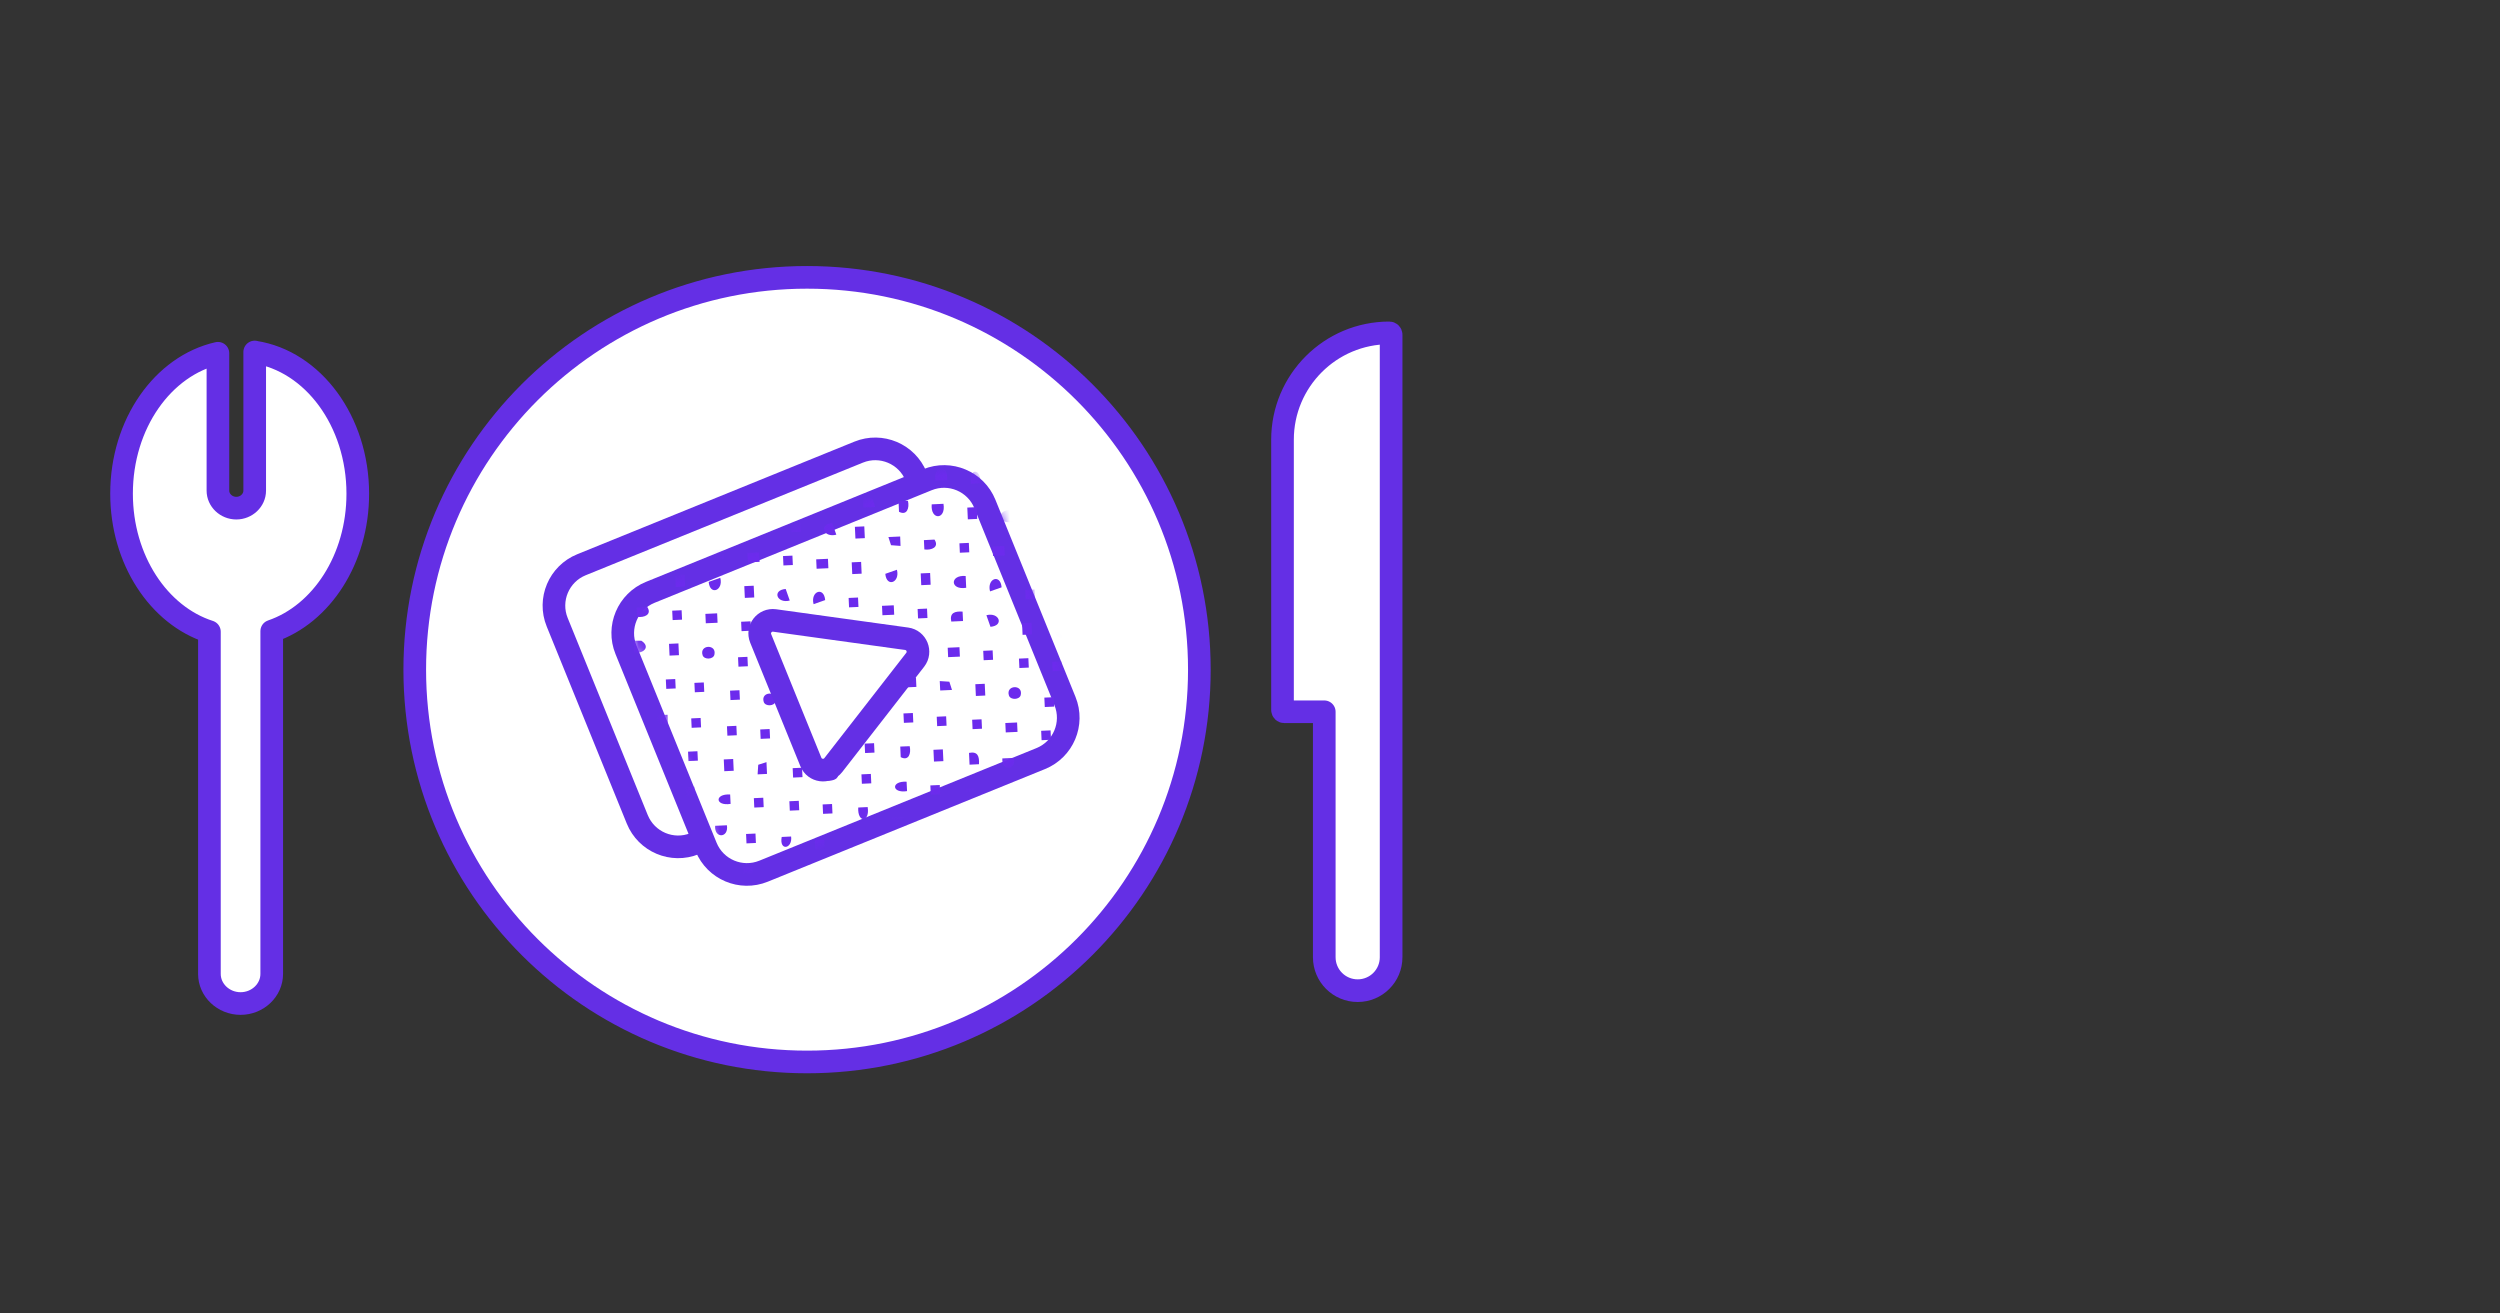
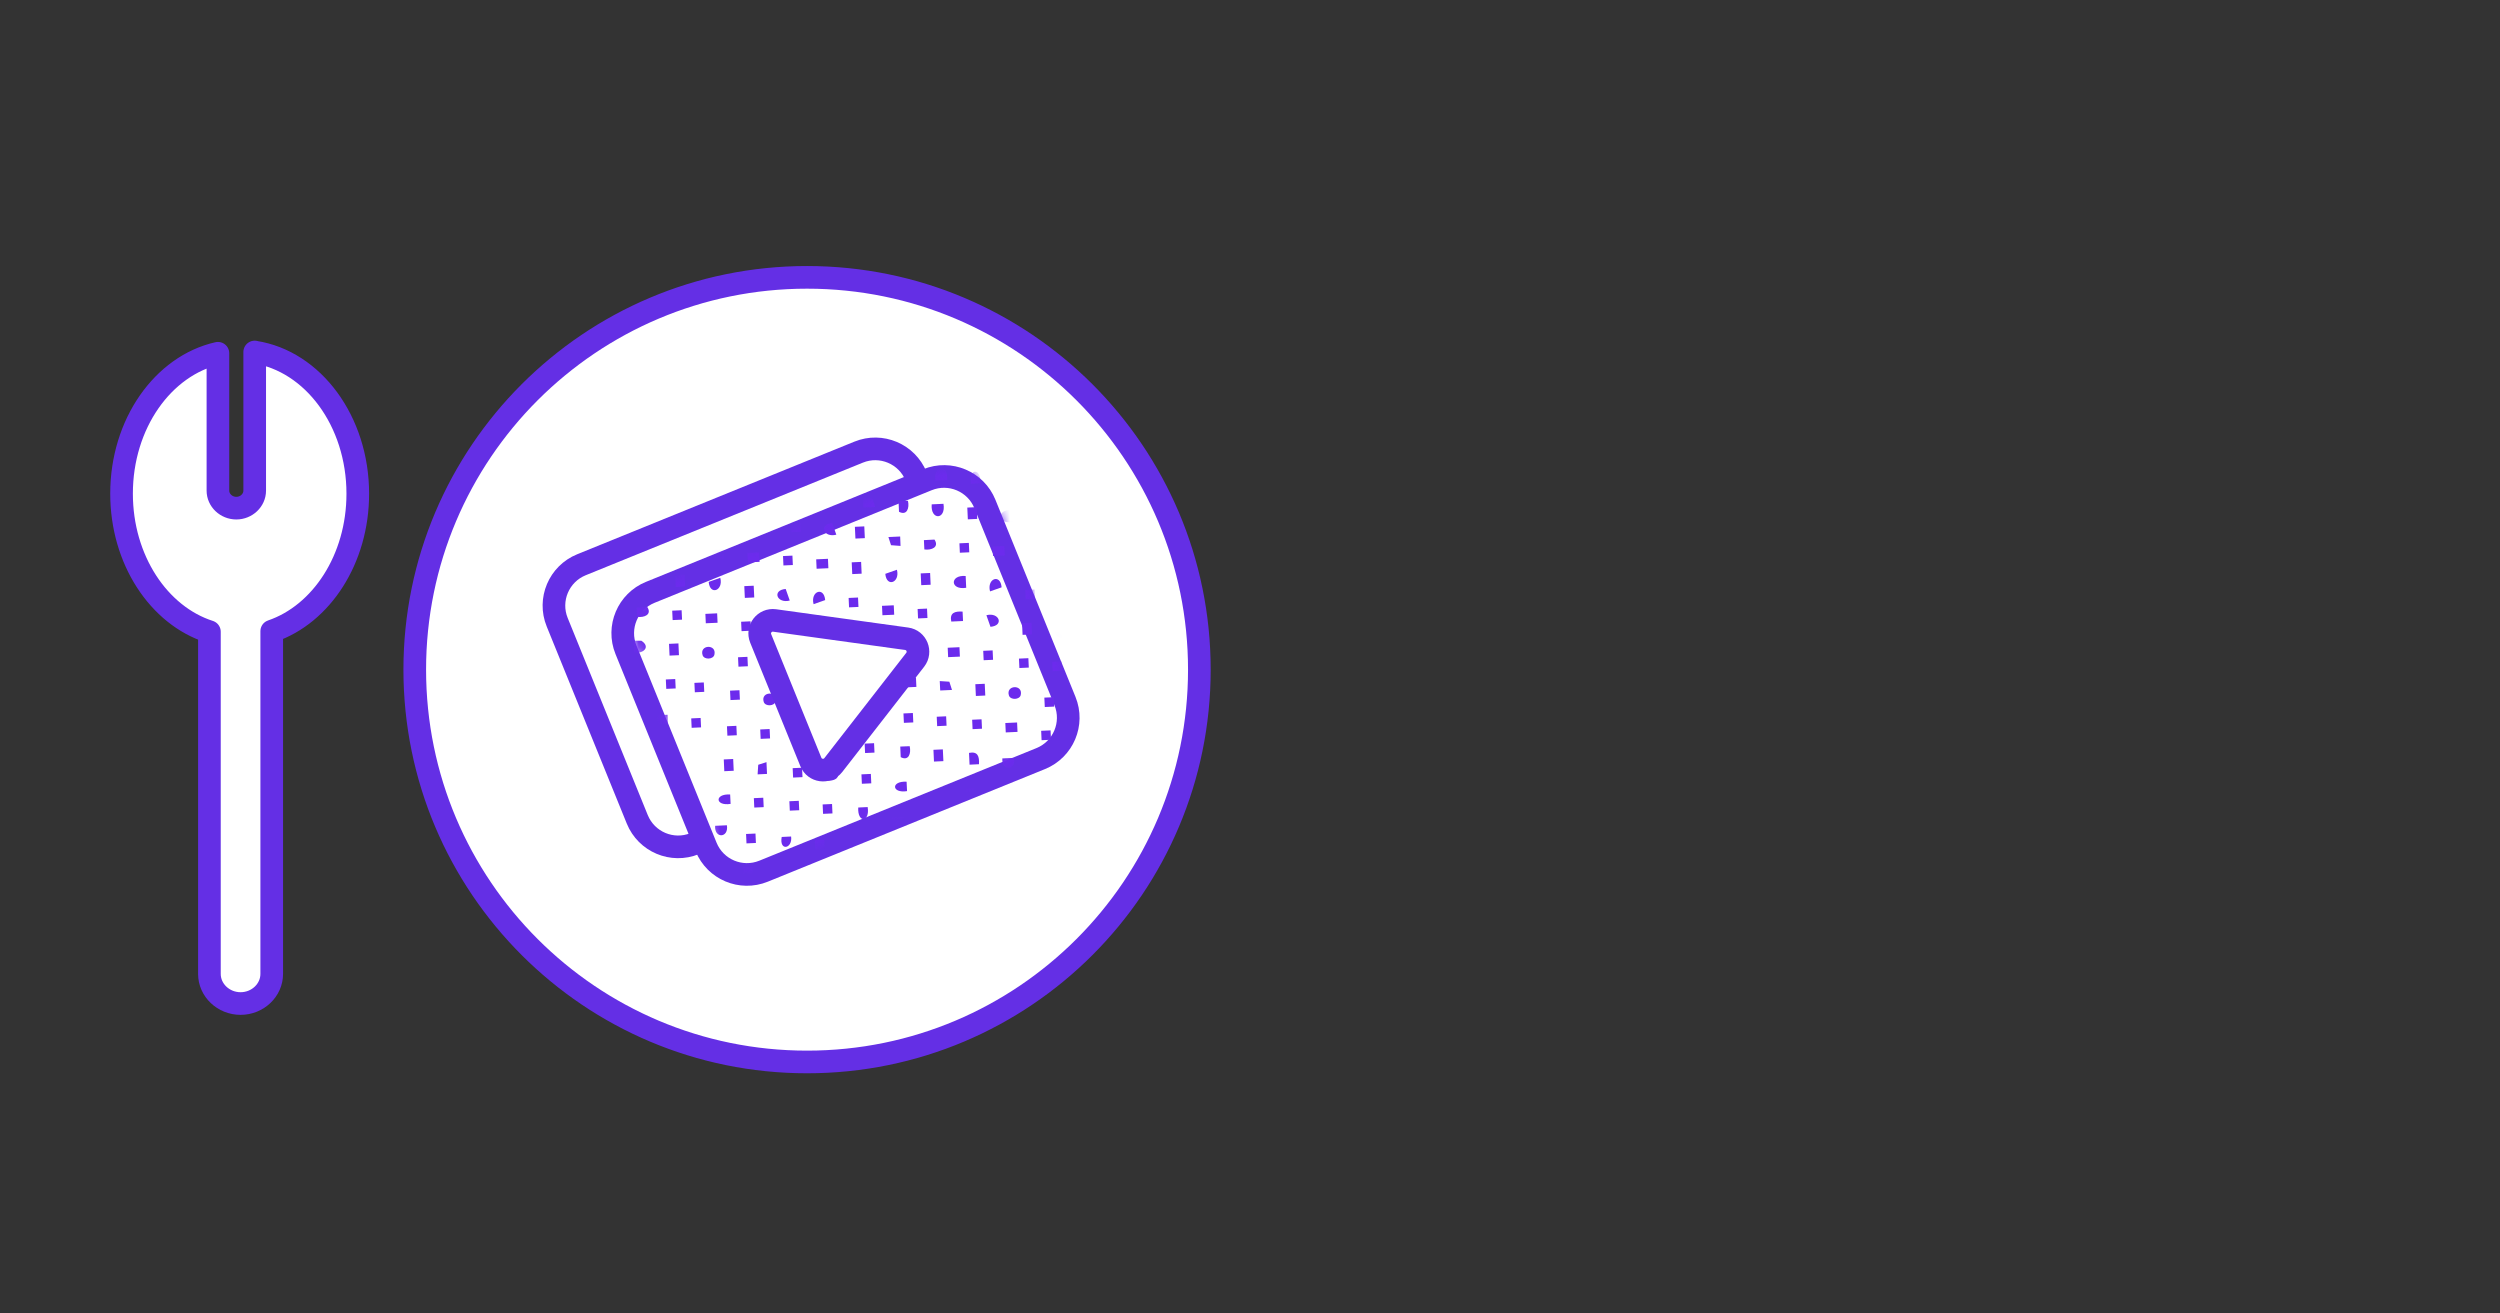
<svg xmlns="http://www.w3.org/2000/svg" width="276" height="145" viewBox="0 0 276 145" fill="none">
  <rect x="0" y="0" width="276" height="145" fill="#333333" stroke="none" />
  <g clip-path="url(#clip0_1887_1683)">
    <path d="M89.099 117.24C113.019 117.24 132.409 97.85 132.409 73.93C132.409 50.011 113.019 30.62 89.099 30.62C65.18 30.62 45.789 50.011 45.789 73.93C45.789 97.85 65.18 117.24 89.099 117.24Z" fill="white" stroke="#642FE5" stroke-width="2.5" stroke-linecap="round" stroke-linejoin="round" />
-     <path d="M153.379 36.75C146.869 36.75 141.589 42.03 141.589 48.54V78.38C141.589 78.49 141.679 78.58 141.789 78.58H146.199V105.68C146.199 107.72 147.849 109.37 149.889 109.37C151.929 109.37 153.579 107.72 153.579 105.68V36.95C153.579 36.84 153.489 36.75 153.379 36.75Z" fill="white" stroke="#642FE5" stroke-width="2.5" stroke-linecap="round" stroke-linejoin="round" />
    <path d="M94.794 49.916L64.193 62.348C61.701 63.36 60.502 66.201 61.514 68.692L70.355 90.455C71.368 92.947 74.208 94.146 76.7 93.134L107.301 80.702C109.793 79.69 110.992 76.849 109.98 74.357L101.139 52.594C100.126 50.103 97.286 48.903 94.794 49.916Z" stroke="#642FE5" stroke-width="2.5" stroke-miterlimit="10" stroke-linecap="round" />
    <path d="M102.389 52.962L71.788 65.394C69.296 66.406 68.097 69.247 69.109 71.738L77.95 93.501C78.963 95.993 81.803 97.192 84.295 96.18L114.896 83.748C117.388 82.736 118.588 79.895 117.575 77.403L108.734 55.64C107.722 53.149 104.881 51.949 102.389 52.962Z" fill="white" stroke="#642FE5" stroke-width="2.5" stroke-miterlimit="10" stroke-linecap="round" />
    <mask id="mask0_1887_1683" style="mask-type:luminance" maskUnits="userSpaceOnUse" x="69" y="51" width="50" height="45">
      <path d="M103.246 52.245L72.645 64.677C70.153 65.689 68.954 68.53 69.966 71.022L78.807 92.784C79.82 95.276 82.66 96.475 85.152 95.463L115.753 83.031C118.245 82.019 119.444 79.178 118.432 76.686L109.591 54.924C108.578 52.432 105.738 51.232 103.246 52.245Z" fill="white" />
    </mask>
    <g mask="url(#mask0_1887_1683)">
      <path d="M69.939 70.74H70.809C71.869 71.42 71.019 72.21 69.989 72.04L69.929 70.74H69.939Z" fill="#6C2BED" />
      <path d="M111.749 56.32L111.809 57.62C110.019 57.92 109.969 56.17 111.749 56.32Z" fill="#6C2BED" />
      <path d="M85.089 54.41L83.789 54.47C83.489 52.68 85.239 52.63 85.089 54.41Z" fill="#6C2BED" />
      <path d="M76.109 51.95H76.979C78.039 52.63 77.189 53.42 76.159 53.25L76.099 51.95H76.109Z" fill="#6C2BED" />
      <path d="M117.199 61.54L118.499 61.48C118.799 63.27 117.049 63.32 117.199 61.54Z" fill="#6C2BED" />
      <path d="M106.609 63.59L106.669 64.89C104.879 65.19 104.829 63.44 106.609 63.59Z" fill="#6C2BED" />
      <path d="M95.619 51.06H96.489C97.549 51.74 96.699 52.53 95.669 52.36L95.609 51.06H95.619Z" fill="#6C2BED" />
      <path d="M73.489 51.55L73.549 52.85C71.759 53.15 71.709 51.4 73.489 51.55Z" fill="#6C2BED" />
      <path d="M72.329 60.46L71.029 60.52C70.729 58.73 72.479 58.68 72.329 60.46Z" fill="#6C2BED" />
      <path d="M104.569 53L103.269 53.06C102.969 51.27 104.719 51.22 104.569 53Z" fill="#6C2BED" />
      <path d="M102.859 55.68L104.159 55.62C104.459 57.41 102.709 57.46 102.859 55.68Z" fill="#6C2BED" />
      <path d="M70.629 63.15L71.929 63.09C72.229 64.88 70.479 64.93 70.629 63.15Z" fill="#6C2BED" />
      <path d="M68.519 51.26H69.389C70.449 51.94 69.599 52.73 68.569 52.56L68.509 51.26H68.519Z" fill="#6C2BED" />
      <path d="M108.899 67.92C110.319 67.55 110.889 69.07 109.349 69.2L108.899 67.92Z" fill="#6C2BED" />
      <path d="M89.419 69.33C90.839 68.96 91.409 70.48 89.869 70.61L89.419 69.33Z" fill="#6C2BED" />
      <path d="M87.189 66.3C85.769 66.67 85.2 65.15 86.74 65.02L87.189 66.3Z" fill="#6C2BED" />
      <path d="M86.789 68.93C87.159 70.35 85.639 70.92 85.509 69.38L86.789 68.93Z" fill="#6C2BED" />
      <path d="M89.819 66.7C89.449 65.28 90.969 64.71 91.099 66.25L89.819 66.7Z" fill="#6C2BED" />
      <path d="M83.379 57.1C84.799 56.73 85.369 58.25 83.829 58.38L83.379 57.1Z" fill="#6C2BED" />
      <path d="M118.899 58.86C117.479 59.23 116.909 57.71 118.449 57.58L118.899 58.86Z" fill="#6C2BED" />
      <path d="M92.329 59.03C90.909 59.4 90.339 57.88 91.879 57.75L92.329 59.03Z" fill="#6C2BED" />
      <path d="M109.299 65.29C108.929 63.87 110.449 63.3 110.579 64.84L109.299 65.29Z" fill="#6C2BED" />
      <path d="M99.019 62.9C99.389 64.32 97.869 64.89 97.739 63.35L99.019 62.9Z" fill="#6C2BED" />
      <path d="M79.519 63.79C79.889 65.21 78.369 65.78 78.239 64.24L79.519 63.79Z" fill="#6C2BED" />
      <path d="M117.959 89.52C117.569 88.34 119.539 88.25 119.259 89.46C119.139 89.99 118.139 90.04 117.959 89.52Z" fill="#6C2BED" />
      <path d="M77.569 72.34C77.179 71.16 79.149 71.07 78.869 72.28C78.749 72.81 77.749 72.86 77.569 72.34Z" fill="#6C2BED" />
      <path d="M116.549 70.04C116.159 68.86 118.129 68.77 117.849 69.98C117.729 70.51 116.729 70.56 116.549 70.04Z" fill="#6C2BED" />
      <path d="M91.909 78.2C91.519 77.02 93.49 76.93 93.21 78.14C93.09 78.67 92.09 78.72 91.909 78.2Z" fill="#6C2BED" />
      <path d="M84.319 77.5C83.929 76.32 85.899 76.23 85.619 77.44C85.499 77.97 84.499 78.02 84.319 77.5Z" fill="#6C2BED" />
      <path d="M97.069 71.45C96.679 70.27 98.649 70.18 98.369 71.39C98.249 71.92 97.249 71.97 97.069 71.45Z" fill="#6C2BED" />
      <path d="M111.389 76.79C110.999 75.61 112.969 75.52 112.689 76.73C112.569 77.26 111.569 77.31 111.389 76.79Z" fill="#6C2BED" />
      <path d="M74.898 71.033L73.859 71.081L73.918 72.379L74.957 72.332L74.898 71.033Z" fill="#6C2BED" />
      <path d="M76.304 90.509L75.265 90.556L75.324 91.855L76.363 91.807L76.304 90.509Z" fill="#6C2BED" />
      <path d="M75.582 63.45L74.543 63.497L74.602 64.796L75.641 64.748L75.582 63.45Z" fill="#6C2BED" />
      <path d="M95.418 58.112L94.379 58.16L94.439 59.458L95.478 59.411L95.418 58.112Z" fill="#6C2BED" />
      <path d="M75.933 59.518L74.894 59.565L74.953 60.864L75.992 60.817L75.933 59.518Z" fill="#6C2BED" />
      <path d="M73.142 55.49L71.844 55.549L71.891 56.588L73.189 56.529L73.142 55.49Z" fill="#6C2BED" />
      <path d="M105.925 71.451L104.626 71.51L104.674 72.549L105.972 72.49L105.925 71.451Z" fill="#6C2BED" />
      <path d="M95.067 62.034L94.028 62.081L94.088 63.38L95.126 63.333L95.067 62.034Z" fill="#6C2BED" />
      <path d="M73.326 82.573L72.027 82.632L72.074 83.671L73.373 83.612L73.326 82.573Z" fill="#6C2BED" />
      <path d="M118.148 65.42L116.849 65.479L116.896 66.518L118.195 66.459L118.148 65.42Z" fill="#6C2BED" />
      <path d="M98.672 66.825L97.373 66.884L97.421 67.923L98.719 67.864L98.672 66.825Z" fill="#6C2BED" />
      <path d="M79.173 67.712L77.874 67.772L77.921 68.81L79.22 68.751L79.173 67.712Z" fill="#6C2BED" />
      <path d="M94.374 69.628L93.335 69.675L93.394 70.974L94.433 70.927L94.374 69.628Z" fill="#6C2BED" />
      <path d="M80.943 83.794L79.904 83.842L79.963 85.141L81.002 85.093L80.943 83.794Z" fill="#6C2BED" />
      <path d="M92.618 54.074L91.319 54.133L91.367 55.172L92.665 55.113L92.618 54.074Z" fill="#6C2BED" />
      <path d="M81.1 52.77L80.061 52.817L80.12 54.116L81.159 54.069L81.1 52.77Z" fill="#6C2BED" />
      <path d="M116.048 53.528L114.75 53.587L114.797 54.626L116.096 54.567L116.048 53.528Z" fill="#6C2BED" />
      <path d="M83.209 64.662L82.17 64.709L82.23 66.008L83.269 65.96L83.209 64.662Z" fill="#6C2BED" />
      <path d="M104.09 82.731L103.052 82.779L103.111 84.078L104.15 84.03L104.09 82.731Z" fill="#6C2BED" />
      <path d="M69.754 78.3L68.715 78.347L68.775 79.646L69.814 79.599L69.754 78.3Z" fill="#6C2BED" />
      <path d="M92.811 81.167L91.513 81.227L91.56 82.266L92.859 82.206L92.811 81.167Z" fill="#6C2BED" />
      <path d="M83.812 60.988L82.513 61.047L82.56 62.086L83.859 62.027L83.812 60.988Z" fill="#6C2BED" />
      <path d="M108.715 75.489L107.677 75.536L107.736 76.835L108.775 76.787L108.715 75.489Z" fill="#6C2BED" />
      <path d="M91.406 61.692L90.107 61.751L90.154 62.79L91.453 62.731L91.406 61.692Z" fill="#6C2BED" />
      <path d="M107.828 55.989L106.79 56.037L106.849 57.335L107.888 57.288L107.828 55.989Z" fill="#6C2BED" />
      <path d="M114.577 61.147L113.538 61.194L113.597 62.492L114.636 62.445L114.577 61.147Z" fill="#6C2BED" />
      <path d="M102.685 63.256L101.646 63.303L101.705 64.602L102.744 64.555L102.685 63.256Z" fill="#6C2BED" />
      <path d="M113.873 68.741L112.834 68.788L112.893 70.087L113.932 70.039L113.873 68.741Z" fill="#6C2BED" />
      <path d="M100.576 51.364L99.537 51.412L99.596 52.71L100.635 52.663L100.576 51.364Z" fill="#6C2BED" />
      <path d="M112.103 52.668L110.805 52.727L110.852 53.767L112.151 53.707L112.103 52.668Z" fill="#6C2BED" />
      <path d="M112.287 79.762L110.988 79.821L111.035 80.86L112.334 80.8L112.287 79.762Z" fill="#6C2BED" />
      <path d="M110.881 60.276L109.583 60.335L109.63 61.374L110.929 61.315L110.881 60.276Z" fill="#6C2BED" />
      <path d="M89.23 76.894L88.191 76.942L88.25 78.24L89.289 78.193L89.23 76.894Z" fill="#6C2BED" />
      <path d="M88.343 57.395L87.304 57.442L87.363 58.741L88.402 58.694L88.343 57.395Z" fill="#6C2BED" />
      <path d="M106.269 67.52L106.319 68.56L105.019 68.62C104.819 67.64 105.419 67.47 106.269 67.52Z" fill="#6C2BED" />
      <path d="M106.979 83.12C107.959 82.92 108.129 83.52 108.079 84.37L107.039 84.42L106.979 83.12Z" fill="#6C2BED" />
      <path d="M103.749 75.19L104.809 75.26L105.099 76.17L103.799 76.23L103.749 75.19Z" fill="#6C2BED" />
      <path d="M101.999 59.63L103.169 59.57C103.709 60.4 102.859 60.77 102.049 60.66L101.999 59.62V59.63Z" fill="#6C2BED" />
      <path d="M85.149 72.91L86.449 72.85L86.489 73.89L85.439 73.81L85.149 72.91Z" fill="#6C2BED" />
      <path d="M91.179 85.14L92.349 85.08C92.889 85.91 92.039 86.28 91.229 86.17L91.179 85.13V85.14Z" fill="#6C2BED" />
      <path d="M115.439 57.19L115.499 58.5L114.459 58.54L114.539 57.49L115.439 57.19Z" fill="#6C2BED" />
      <path d="M84.619 84.14L84.679 85.44L83.639 85.49L83.709 84.43L84.619 84.14Z" fill="#6C2BED" />
      <path d="M79.719 56.74L80.759 56.7C80.939 57.5 80.649 58.37 79.769 57.91L79.719 56.74Z" fill="#6C2BED" />
      <path d="M78.599 60.7L79.899 60.64L79.939 61.68L78.889 61.6L78.599 60.7Z" fill="#6C2BED" />
      <path d="M99.2 55.33L100.239 55.29C100.419 56.09 100.129 56.96 99.249 56.5L99.2 55.33Z" fill="#6C2BED" />
      <path d="M99.389 82.42L100.429 82.38C100.609 83.18 100.319 84.05 99.439 83.59L99.389 82.42Z" fill="#6C2BED" />
      <path d="M75.769 55.88L76.819 55.95L77.119 56.86L75.819 56.92L75.769 55.88Z" fill="#6C2BED" />
      <path d="M98.079 59.29L99.379 59.23L99.419 60.27L98.369 60.19L98.079 59.29Z" fill="#6C2BED" />
      <path d="M70.289 67.07L71.459 67.01C71.999 67.84 71.149 68.21 70.339 68.1L70.289 67.06V67.07Z" fill="#6C2BED" />
      <path d="M95.279 54.99L96.329 55.06L96.619 55.97L95.319 56.03L95.279 54.99Z" fill="#6C2BED" />
-       <path d="M71.7 86.55L72.87 86.49C73.409 87.32 72.559 87.69 71.749 87.58L71.7 86.54V86.55Z" fill="#6C2BED" />
+       <path d="M71.7 86.55L72.87 86.49C73.409 87.32 72.559 87.69 71.749 87.58L71.7 86.54Z" fill="#6C2BED" />
      <path d="M72.399 78.97L73.699 78.91L73.739 79.94L72.689 79.87L72.399 78.97Z" fill="#6C2BED" />
      <path d="M98.449 90.28L99.749 90.22C99.979 91.64 98.349 91.72 98.449 90.28Z" fill="#6C2BED" />
      <path d="M72.379 90.17L72.439 91.47C71.019 91.7 70.939 90.07 72.379 90.17Z" fill="#6C2BED" />
      <path d="M100.089 86.3L100.139 87.34C98.419 87.61 98.34 86.2 100.089 86.3Z" fill="#6C2BED" />
      <path d="M94.749 89.15L95.79 89.1C96.059 90.82 94.65 90.9 94.749 89.15Z" fill="#6C2BED" />
      <path d="M78.949 91.17L80.249 91.11C80.479 92.53 78.849 92.61 78.949 91.17Z" fill="#6C2BED" />
      <path d="M80.609 87.71L80.659 88.75C78.939 89.02 78.859 87.61 80.609 87.71Z" fill="#6C2BED" />
      <path d="M102.049 72.14L101.009 72.19C100.739 70.47 102.149 70.39 102.049 72.14Z" fill="#6C2BED" />
      <path d="M119.569 84.89L119.619 85.93C117.899 86.2 117.819 84.79 119.569 84.89Z" fill="#6C2BED" />
      <path d="M106.509 95.65L105.209 95.71C104.979 94.29 106.609 94.21 106.509 95.65Z" fill="#6C2BED" />
      <path d="M87.029 97.06L85.729 97.12C85.499 95.7 87.129 95.62 87.029 97.06Z" fill="#6C2BED" />
      <path d="M114.249 88.26L115.289 88.21C115.559 89.93 114.149 90.01 114.249 88.26Z" fill="#6C2BED" />
      <path d="M110.659 83.73L111.959 83.67C112.189 85.09 110.559 85.17 110.659 83.73Z" fill="#6C2BED" />
      <path d="M108.229 53.35L107.189 53.4C106.919 51.68 108.329 51.6 108.229 53.35Z" fill="#6C2BED" />
      <path d="M88.706 53.733L87.667 53.78L87.714 54.819L88.753 54.772L88.706 53.733Z" fill="#6C2BED" />
      <path d="M88.889 80.826L87.85 80.874L87.898 81.912L88.937 81.865L88.889 80.826Z" fill="#6C2BED" />
      <path d="M107.671 87.004L106.632 87.052L106.68 88.091L107.719 88.043L107.671 87.004Z" fill="#6C2BED" />
      <path d="M106.959 59.935L105.92 59.982L105.968 61.021L107.007 60.974L106.959 59.935Z" fill="#6C2BED" />
      <path d="M90.998 92.718L89.96 92.765L90.007 93.804L91.046 93.757L90.998 92.718Z" fill="#6C2BED" />
      <path d="M108.365 79.411L107.326 79.458L107.373 80.497L108.412 80.45L108.365 79.411Z" fill="#6C2BED" />
      <path d="M90.111 73.218L89.073 73.266L89.12 74.305L90.159 74.257L90.111 73.218Z" fill="#6C2BED" />
      <path d="M110.122 94.975L109.083 95.022L109.13 96.061L110.169 96.013L110.122 94.975Z" fill="#6C2BED" />
      <path d="M110.474 91.302L109.435 91.35L109.482 92.388L110.521 92.341L110.474 91.302Z" fill="#6C2BED" />
      <path d="M109.587 71.803L108.548 71.85L108.595 72.889L109.634 72.842L109.587 71.803Z" fill="#6C2BED" />
      <path d="M104.453 79.08L103.415 79.127L103.462 80.166L104.501 80.118L104.453 79.08Z" fill="#6C2BED" />
      <path d="M111.343 87.357L110.304 87.404L110.352 88.443L111.391 88.396L111.343 87.357Z" fill="#6C2BED" />
      <path d="M87.484 61.34L86.445 61.388L86.492 62.427L87.531 62.379L87.484 61.34Z" fill="#6C2BED" />
      <path d="M88.548 84.757L87.51 84.805L87.557 85.844L88.596 85.796L88.548 84.757Z" fill="#6C2BED" />
      <path d="M88.186 88.41L87.147 88.457L87.194 89.496L88.233 89.449L88.186 88.41Z" fill="#6C2BED" />
      <path d="M114.419 92.162L113.38 92.209L113.427 93.248L114.466 93.201L114.419 92.162Z" fill="#6C2BED" />
      <path d="M113.532 72.663L112.493 72.71L112.541 73.749L113.579 73.701L113.532 72.663Z" fill="#6C2BED" />
      <path d="M114.226 65.079L113.187 65.126L113.234 66.165L114.273 66.118L114.226 65.079Z" fill="#6C2BED" />
      <path d="M115.641 84.554L114.603 84.602L114.65 85.641L115.689 85.593L115.641 84.554Z" fill="#6C2BED" />
      <path d="M115.983 80.633L114.944 80.68L114.991 81.719L116.03 81.672L115.983 80.633Z" fill="#6C2BED" />
      <path d="M116.335 76.97L115.296 77.018L115.344 78.056L116.382 78.009L116.335 76.97Z" fill="#6C2BED" />
-       <path d="M103.75 86.664L102.711 86.711L102.758 87.75L103.797 87.703L103.75 86.664Z" fill="#6C2BED" />
      <path d="M91.858 88.763L90.819 88.81L90.866 89.849L91.905 89.802L91.858 88.763Z" fill="#6C2BED" />
      <path d="M118.092 92.524L117.053 92.572L117.1 93.611L118.139 93.563L118.092 92.524Z" fill="#6C2BED" />
      <path d="M117.204 73.015L116.165 73.062L116.213 74.101L117.252 74.054L117.204 73.015Z" fill="#6C2BED" />
      <path d="M84.968 80.485L83.929 80.532L83.976 81.571L85.015 81.524L84.968 80.485Z" fill="#6C2BED" />
      <path d="M102.344 67.188L101.305 67.235L101.353 68.274L102.391 68.227L102.344 67.188Z" fill="#6C2BED" />
      <path d="M103.409 90.585L102.37 90.632L102.417 91.671L103.456 91.624L103.409 90.585Z" fill="#6C2BED" />
      <path d="M119.711 53.891L118.672 53.938L118.719 54.977L119.758 54.929L119.711 53.891Z" fill="#6C2BED" />
      <path d="M84.264 88.069L83.225 88.116L83.273 89.155L84.312 89.108L84.264 88.069Z" fill="#6C2BED" />
      <path d="M82.859 68.593L81.82 68.641L81.867 69.68L82.906 69.632L82.859 68.593Z" fill="#6C2BED" />
      <path d="M82.517 72.515L81.478 72.562L81.526 73.601L82.565 73.554L82.517 72.515Z" fill="#6C2BED" />
      <path d="M83.405 92.024L82.366 92.071L82.413 93.11L83.452 93.063L83.405 92.024Z" fill="#6C2BED" />
      <path d="M83.052 95.686L82.013 95.734L82.061 96.773L83.1 96.725L83.052 95.686Z" fill="#6C2BED" />
      <path d="M102.528 94.271L101.489 94.318L101.536 95.357L102.575 95.31L102.528 94.271Z" fill="#6C2BED" />
      <path d="M81.636 76.201L80.597 76.249L80.645 77.287L81.684 77.24L81.636 76.201Z" fill="#6C2BED" />
      <path d="M101.122 74.795L100.083 74.843L100.13 75.882L101.169 75.834L101.122 74.795Z" fill="#6C2BED" />
      <path d="M100.781 78.717L99.742 78.764L99.789 79.803L100.828 79.756L100.781 78.717Z" fill="#6C2BED" />
      <path d="M81.296 80.132L80.257 80.18L80.304 81.219L81.343 81.171L81.296 80.132Z" fill="#6C2BED" />
      <path d="M94.92 93.059L93.881 93.106L93.928 94.145L94.967 94.098L94.92 93.059Z" fill="#6C2BED" />
      <path d="M94.033 73.55L92.994 73.597L93.041 74.636L94.08 74.589L94.033 73.55Z" fill="#6C2BED" />
      <path d="M71.523 94.124L70.484 94.171L70.531 95.21L71.57 95.162L71.523 94.124Z" fill="#6C2BED" />
      <path d="M70.626 74.624L69.587 74.671L69.634 75.71L70.673 75.663L70.626 74.624Z" fill="#6C2BED" />
      <path d="M94.726 65.966L93.688 66.013L93.735 67.052L94.774 67.005L94.726 65.966Z" fill="#6C2BED" />
      <path d="M79.107 94.827L78.068 94.874L78.115 95.913L79.154 95.866L79.107 94.827Z" fill="#6C2BED" />
      <path d="M96.142 85.441L95.103 85.489L95.151 86.528L96.19 86.48L96.142 85.441Z" fill="#6C2BED" />
      <path d="M77.701 75.341L76.662 75.389L76.71 76.428L77.749 76.38L77.701 75.341Z" fill="#6C2BED" />
      <path d="M77.35 79.263L76.311 79.311L76.359 80.35L77.398 80.302L77.35 79.263Z" fill="#6C2BED" />
      <path d="M96.497 82.048L95.458 82.096L95.505 83.135L96.544 83.087L96.497 82.048Z" fill="#6C2BED" />
-       <path d="M76.998 82.936L75.959 82.983L76.006 84.022L77.045 83.975L76.998 82.936Z" fill="#6C2BED" />
      <path d="M75.434 94.464L74.395 94.512L74.443 95.551L75.482 95.503L75.434 94.464Z" fill="#6C2BED" />
      <path d="M97.719 74.421L96.68 74.468L96.727 75.507L97.766 75.46L97.719 74.421Z" fill="#6C2BED" />
-       <path d="M98.606 93.93L97.567 93.978L97.615 95.016L98.653 94.969L98.606 93.93Z" fill="#6C2BED" />
      <path d="M74.547 74.965L73.508 75.013L73.556 76.052L74.595 76.004L74.547 74.965Z" fill="#6C2BED" />
-       <path d="M76.657 86.857L75.618 86.904L75.665 87.943L76.704 87.896L76.657 86.857Z" fill="#6C2BED" />
      <path d="M96.859 78.376L95.821 78.423L95.868 79.462L96.907 79.415L96.859 78.376Z" fill="#6C2BED" />
      <path d="M75.251 67.371L74.212 67.418L74.259 68.457L75.298 68.41L75.251 67.371Z" fill="#6C2BED" />
      <path d="M105.779 90.99L106.819 90.94C106.999 92.3 105.489 92.6 105.779 90.99Z" fill="#6C2BED" />
      <path d="M86.299 92.4L87.339 92.35C87.519 93.71 86.009 94.01 86.299 92.4Z" fill="#6C2BED" />
    </g>
    <path d="M100.099 70.52L85.519 68.5C84.419 68.35 83.559 69.45 83.979 70.48L89.519 84.12C89.939 85.15 91.319 85.34 91.999 84.46L101.039 72.84C101.719 71.96 101.199 70.67 100.099 70.52Z" fill="white" stroke="#642FE5" stroke-width="2.5" stroke-miterlimit="10" stroke-linecap="round" />
    <path d="M28.119 38.86V54.17C28.119 55.23 27.199 56.1 26.089 56.1C24.979 56.1 24.059 55.23 24.059 54.17V39C17.999 40.37 13.419 46.78 13.419 54.5C13.419 61.81 17.539 67.95 23.119 69.74V107.52C23.119 109.32 24.669 110.79 26.559 110.79C28.449 110.79 29.999 109.32 29.999 107.52V69.68C35.479 67.81 39.499 61.73 39.499 54.51C39.499 46.48 34.539 39.86 28.119 38.87V38.86Z" fill="white" stroke="#642FE5" stroke-width="2.5" stroke-linecap="round" stroke-linejoin="round" />
  </g>
  <defs>
    <clipPath id="clip0_1887_1683">
      <rect width="275" height="144.66" fill="white" transform="translate(0.859)" />
    </clipPath>
  </defs>
</svg>